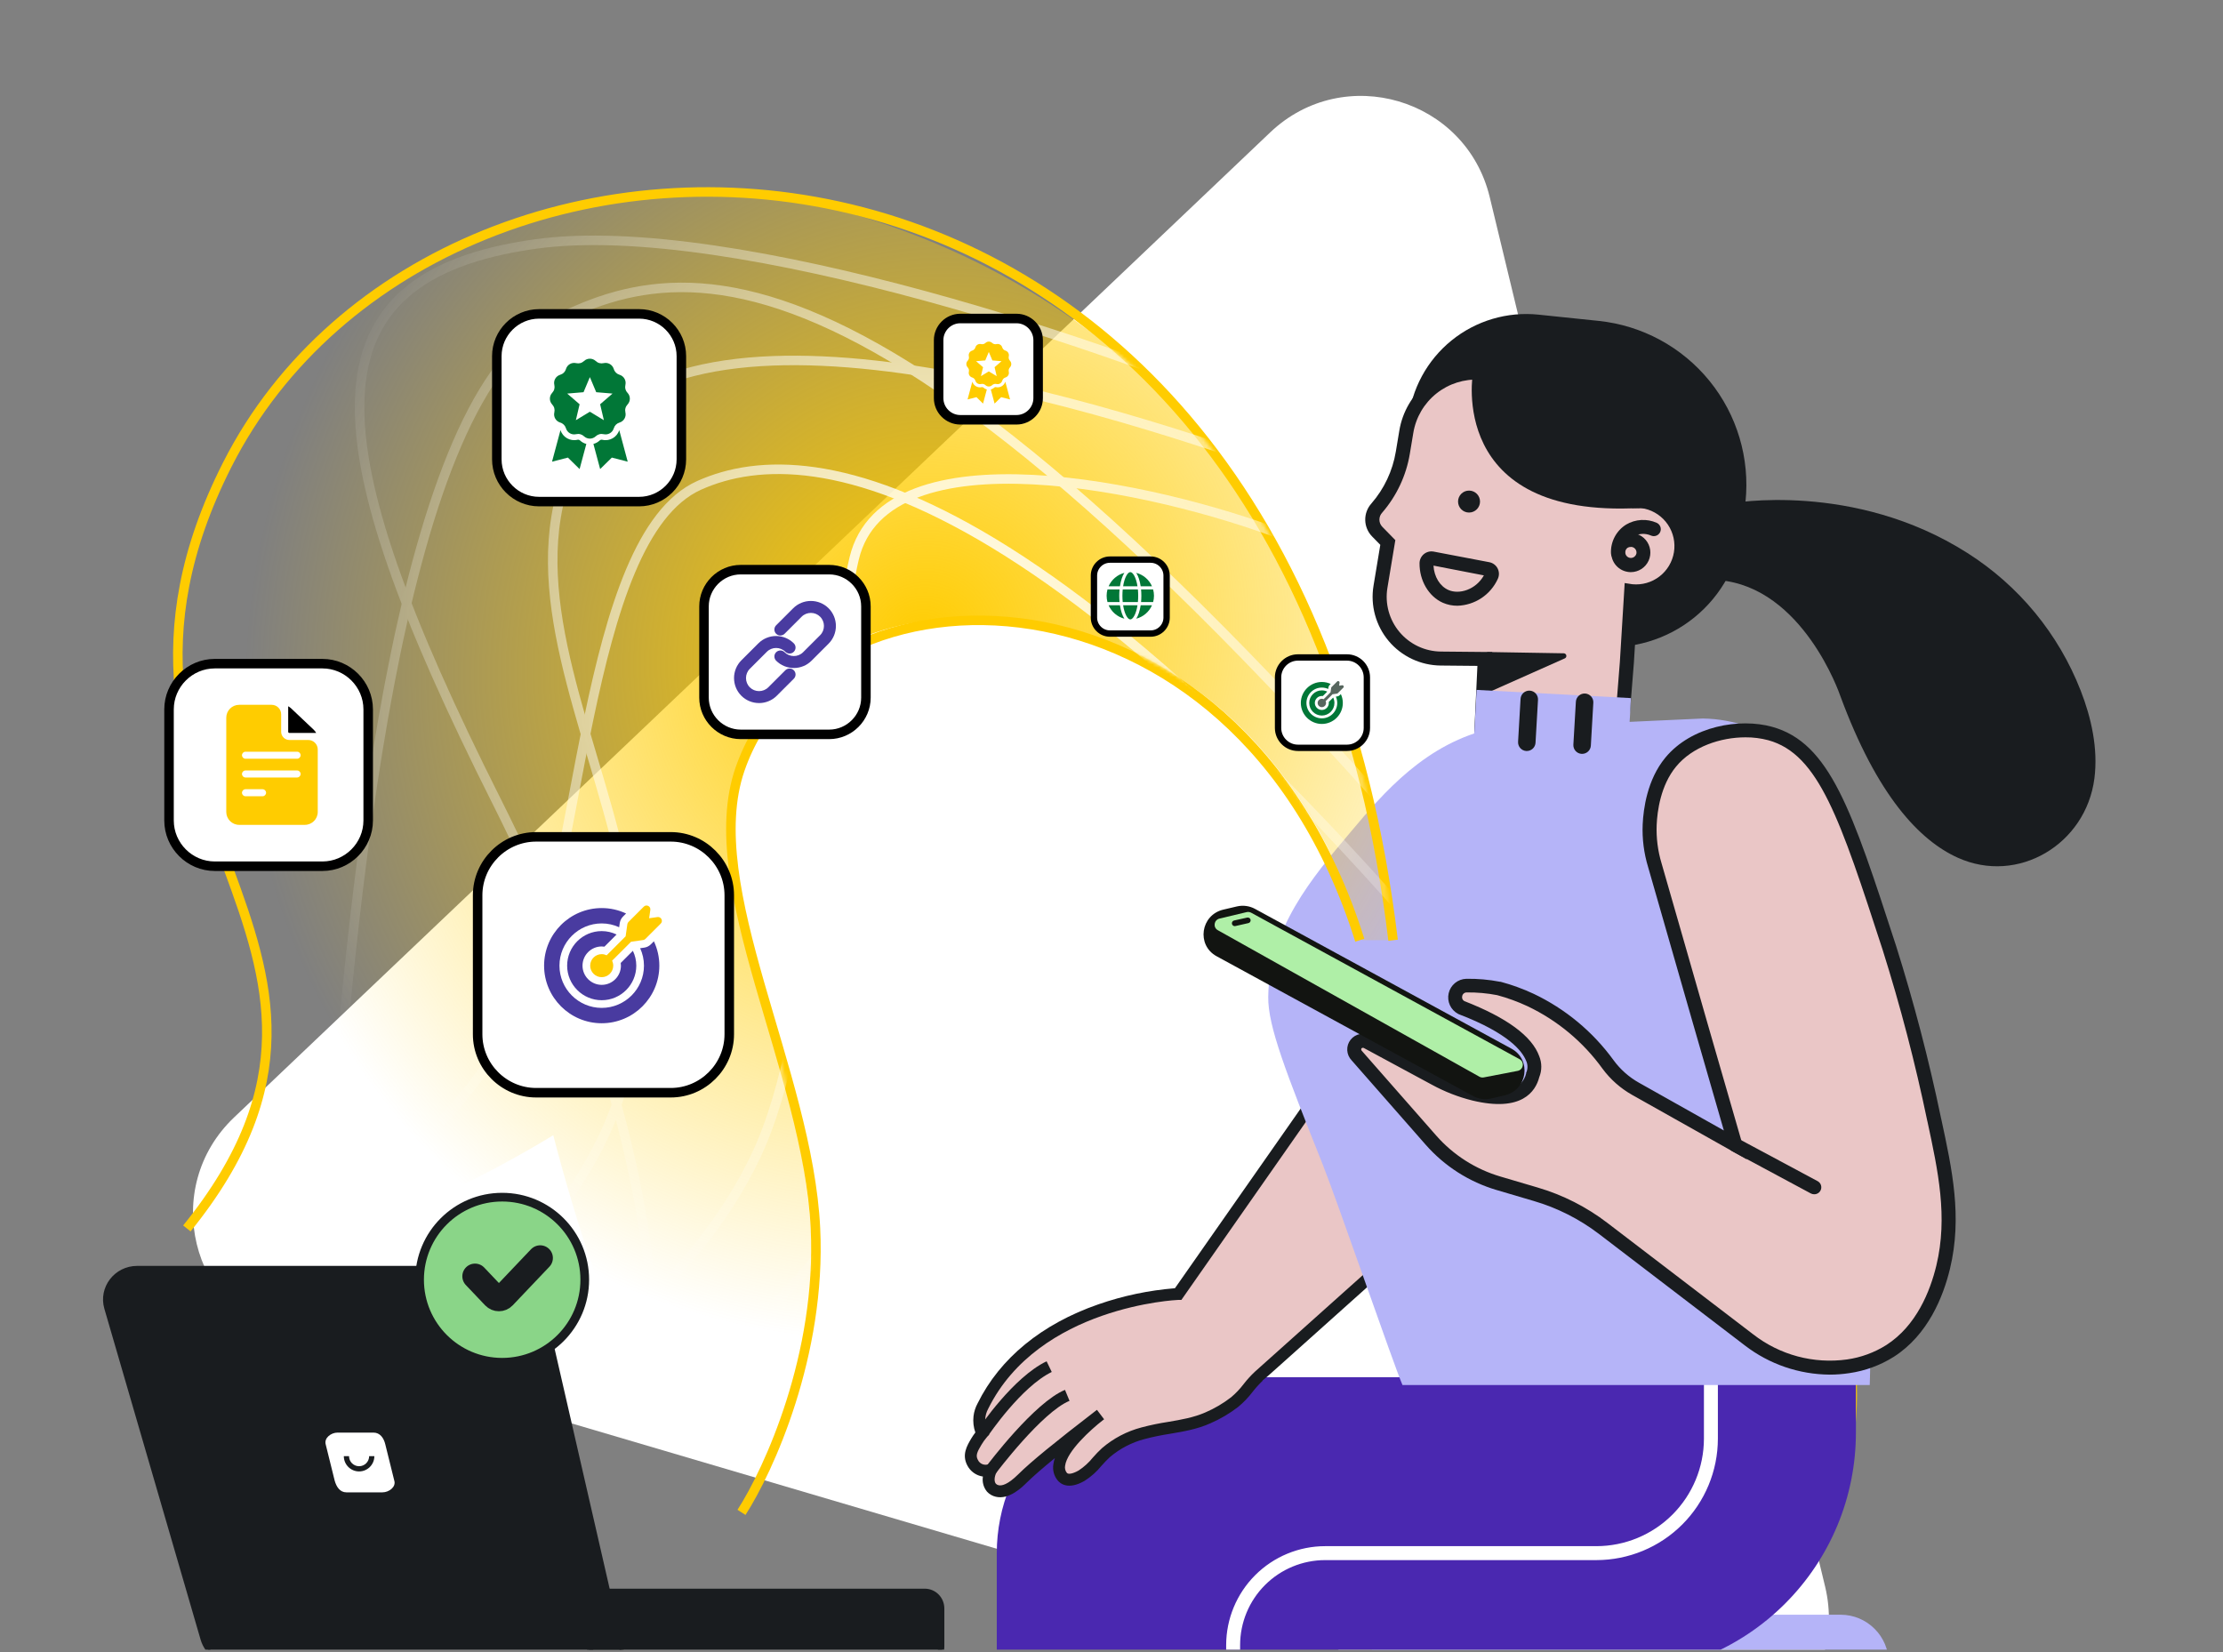
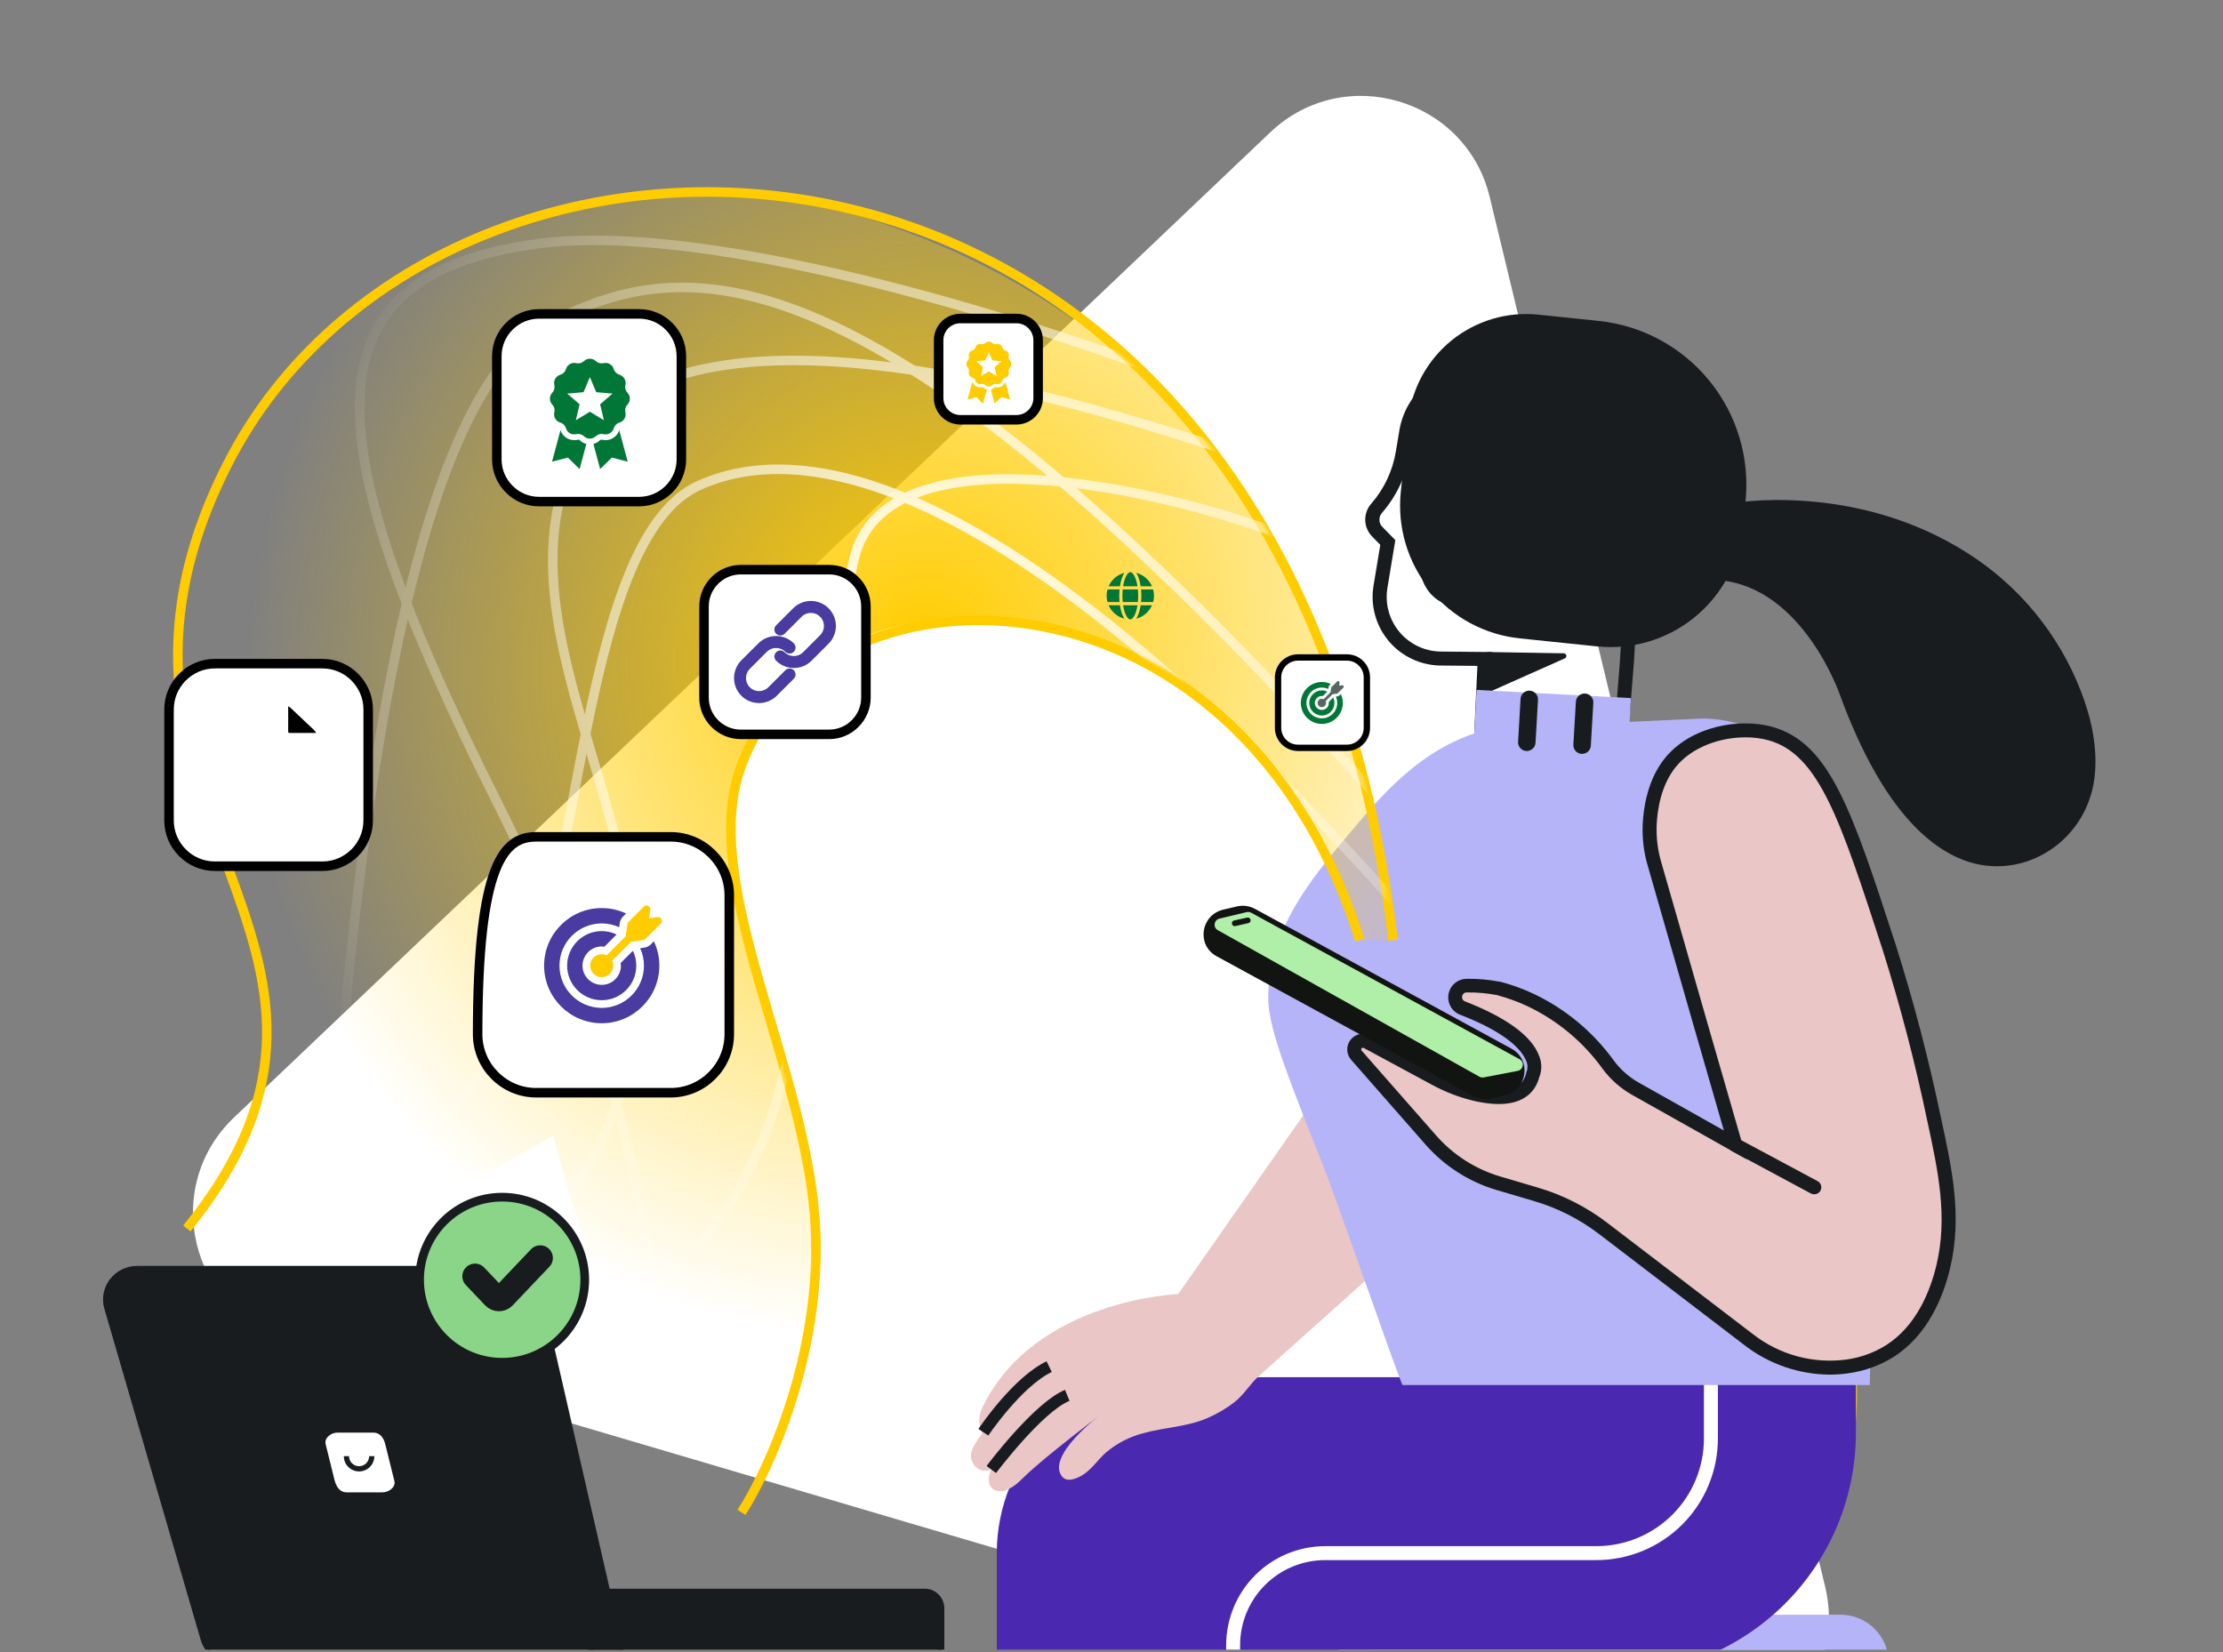
<svg xmlns="http://www.w3.org/2000/svg" width="701" height="521" viewBox="0 0 701 521" fill="none">
  <rect x="0" y="0" width="701" height="521" fill="#808080" stroke="none" />
  <g clip-path="url(#clip0_3775_21298)">
    <g clip-path="url(#clip1_3775_21298)">
      <g clip-path="url(#clip2_3775_21298)">
        <path d="M400.557 41.741L73.832 352.376C50.593 374.47 59.99 413.426 90.756 422.498L523.235 550.029C554.001 559.107 583.049 531.516 575.522 500.317L469.769 62.152C462.249 30.988 423.796 19.648 400.557 41.741Z" fill="white" />
        <path d="M580.39 560.812H447.232C438.837 560.812 432.031 554.008 432.031 545.616V524.417C432.031 516.025 438.837 509.222 447.232 509.222H580.39C588.786 509.222 595.591 516.025 595.591 524.417V545.616C595.591 554.008 588.786 560.812 580.39 560.812Z" fill="#B5B4F8" />
        <path d="M585.087 449.848H448.618V394.069H575.65C579.936 403.612 582.897 413.697 584.449 424.042C585.703 432.587 585.917 441.252 585.087 449.848Z" fill="#FFCC00" />
        <path d="M509.013 528.034H314.325V489.793C314.325 475.081 320.171 460.972 330.578 450.569C340.984 440.166 355.099 434.322 369.816 434.322H585.238V451.837C585.238 461.844 583.267 471.752 579.436 480.997C575.605 490.241 569.991 498.641 562.912 505.717C555.834 512.792 547.431 518.405 538.183 522.234C528.935 526.063 519.023 528.034 509.013 528.034Z" fill="#4A28B0" />
        <path d="M388.857 546.317C389.44 546.317 390 546.086 390.413 545.673C390.825 545.261 391.057 544.702 391.057 544.118V518.798C391.063 511.693 393.889 504.881 398.914 499.857C403.94 494.834 410.755 492.009 417.862 492.003H503.415C513.569 491.991 523.304 487.954 530.484 480.776C537.664 473.599 541.703 463.868 541.715 453.717V434.322C541.715 433.738 541.483 433.179 541.071 432.767C540.658 432.354 540.098 432.123 539.515 432.123C538.932 432.123 538.372 432.354 537.959 432.767C537.547 433.179 537.315 433.738 537.315 434.322V453.717C537.306 462.702 533.732 471.316 527.376 477.67C521.021 484.023 512.403 487.596 503.415 487.605H417.862C409.59 487.616 401.659 490.906 395.81 496.754C389.96 502.601 386.669 510.529 386.657 518.798V544.118C386.657 544.702 386.889 545.261 387.301 545.673C387.714 546.086 388.274 546.317 388.857 546.317Z" fill="white" />
        <path d="M424.516 332.349L371.544 408.103C371.544 408.103 326.708 409.709 309.959 443.464C309.385 444.521 309.017 445.678 308.876 446.872C308.673 448.661 308.971 450.471 309.735 452.101C309.039 452.914 308.414 453.786 307.867 454.706C306.634 456.789 305.438 458.833 306.709 461.242C307.219 462.297 308.118 463.113 309.216 463.52C310.315 463.927 311.528 463.894 312.603 463.427C311.482 465.612 311.501 467.863 312.668 469.161C313.146 469.686 313.776 470.048 314.471 470.197C317.75 470.972 321.411 467.265 322.457 466.238C326.679 462.064 334.965 455.379 347.033 446.135C347.033 446.135 329.771 459.086 334.89 465.622C336.431 467.573 339.327 466.359 341.018 465.398C344.138 463.605 346.09 460.449 348.705 458.114C352.106 455.221 356.117 453.134 360.437 452.008C367.294 450.075 374.253 450.056 380.857 447.162C383.853 445.863 386.677 444.197 389.263 442.203C392.29 439.841 394.111 436.536 396.867 434.061L439.387 395.974L424.516 332.349Z" fill="#EAC6C6" />
-         <path d="M425.374 327.849L441.496 396.638L404.796 429.505C400.76 433.119 398.995 434.697 398.098 435.397L398.154 435.453C397.024 436.528 395.974 437.686 395.016 438.917C393.681 440.678 392.149 442.279 390.448 443.689C387.738 445.776 384.779 447.52 381.64 448.88C377.446 450.748 373.139 451.458 368.964 452.167C366.278 452.575 363.615 453.123 360.987 453.811C356.933 454.857 353.17 456.811 349.983 459.525C349.075 460.369 348.211 461.261 347.396 462.196C345.871 464.091 344.044 465.722 341.988 467.023C336.794 469.992 334.291 467.854 333.459 466.79C332.908 466.094 332.508 465.292 332.285 464.433C332.061 463.575 332.019 462.679 332.161 461.803C332.253 461.128 332.416 460.465 332.647 459.824C328.621 463.12 325.706 465.66 323.763 467.574C322.353 468.975 318.262 473.018 314.04 472.028C312.961 471.791 311.982 471.227 311.237 470.413C310.696 469.756 310.301 468.992 310.079 468.17C309.857 467.349 309.812 466.49 309.948 465.65C308.906 465.498 307.916 465.1 307.06 464.487C306.203 463.875 305.506 463.067 305.026 462.13C303.26 458.769 304.914 455.986 306.231 453.727C306.637 453.044 307.083 452.386 307.566 451.756C306.988 450.11 306.79 448.354 306.987 446.621C307.157 445.196 307.598 443.818 308.286 442.559C315.31 428.357 328.49 417.544 346.378 411.335C354.172 408.627 362.28 406.923 370.505 406.264L425.374 327.849ZM437.349 395.33L423.646 336.85L372.542 409.943H371.608C371.168 409.943 327.64 411.923 311.62 444.268C311.032 445.337 310.707 446.531 310.673 447.75C310.639 448.97 310.896 450.18 311.424 451.28L311.929 452.373L311.144 453.306C310.517 454.036 309.957 454.82 309.472 455.65C308.136 457.891 307.604 459.012 308.351 460.375C308.637 461.001 309.155 461.493 309.796 461.747C310.436 462.001 311.15 461.998 311.788 461.738L316.776 459.357L314.254 464.278C313.517 465.725 313.432 467.228 314.049 467.929C314.277 468.162 314.57 468.322 314.89 468.386C315.898 468.62 317.785 468.218 321.064 464.978L321.129 464.913C325.127 460.954 332.591 454.866 345.304 445.08L345.911 444.613L348.171 447.592L347.592 448.031C344.071 450.785 336.476 457.583 335.869 462.252C335.795 462.634 335.804 463.027 335.894 463.405C335.984 463.784 336.154 464.138 336.392 464.446C337.14 465.38 339.634 464.026 340.129 463.746C341.832 462.631 343.348 461.253 344.622 459.665C345.525 458.623 346.486 457.632 347.499 456.696C351.103 453.596 355.368 451.36 359.969 450.16C362.737 449.424 365.543 448.841 368.376 448.414C372.504 447.713 376.399 447.05 380.173 445.398C383.031 444.162 385.723 442.575 388.188 440.673C389.667 439.432 391.002 438.029 392.167 436.49C393.239 435.109 394.417 433.814 395.688 432.615L437.349 395.33Z" fill="#191C1F" />
        <path d="M310.088 451.681C310.088 451.681 320.643 435.882 330.844 430.98L310.088 451.681Z" fill="white" />
        <path d="M330.031 429.3L331.656 432.671C322.026 437.34 311.751 452.569 311.648 452.718L308.538 450.645C308.977 449.982 319.494 434.361 330.031 429.3Z" fill="#191C1F" />
        <path d="M312.605 463.438C312.605 463.438 327.289 443.829 336.555 440.047L312.605 463.438Z" fill="white" />
        <path d="M335.833 438.32L337.262 441.774C328.575 445.341 314.236 464.362 314.096 464.548L311.107 462.317C311.724 461.495 326.211 442.279 335.833 438.32Z" fill="#191C1F" />
        <path d="M503.593 203.85L479.24 201.321C468.14 200.168 457.953 194.655 450.917 185.996C443.882 177.336 440.574 166.238 441.722 155.141L444.075 132.568C444.581 127.681 446.045 122.941 448.384 118.619C450.724 114.298 453.892 110.48 457.709 107.384C461.525 104.288 465.915 101.974 470.627 100.575C475.339 99.176 480.28 98.719 485.169 99.231L504.11 101.199C517.814 102.627 530.39 109.435 539.075 120.127C547.76 130.819 551.843 144.52 550.428 158.22L549.559 166.554C548.411 177.593 542.923 187.724 534.303 194.718C525.682 201.713 514.636 204.998 503.593 203.85Z" fill="#191C1F" />
-         <path d="M530.717 174.67C531.331 170.937 530.439 167.112 528.237 164.035C526.035 160.958 522.702 158.879 518.97 158.254C518.307 158.152 517.638 158.094 516.968 158.078L520.399 120.617L466.833 117.539C461.323 117.227 455.893 118.964 451.588 122.415C447.283 125.866 444.407 130.787 443.514 136.231L442.414 142.828C441.349 149.282 438.52 155.317 434.242 160.266C433.329 161.284 432.835 162.609 432.859 163.976C432.884 165.342 433.425 166.649 434.374 167.633L437.75 171.096L435.441 185.049C434.982 187.822 435.129 190.661 435.871 193.371C436.614 196.081 437.934 198.599 439.742 200.751C441.55 202.903 443.802 204.638 446.344 205.838C448.887 207.037 451.658 207.672 454.469 207.7L468.34 207.832L467.24 231.405L511.127 233.462C511.78 225.274 512.425 217.082 513.063 208.887C513.525 201.41 513.983 193.934 514.438 186.457C518.157 187.028 521.951 186.112 524.999 183.905C528.046 181.699 530.101 178.381 530.717 174.67Z" fill="#EAC6C6" />
        <path d="M513.096 235.738L515.23 209.019L516.462 188.799H516.66C520.546 188.774 524.3 187.379 527.258 184.858C530.216 182.338 532.189 178.854 532.829 175.022C533.535 170.721 532.51 166.315 529.977 162.767C527.444 159.219 523.609 156.818 519.31 156.088L522.753 118.55L466.877 115.34C460.83 114.99 454.868 116.889 450.138 120.671C445.408 124.453 442.246 129.85 441.259 135.824L440.159 142.421C439.155 148.481 436.49 154.145 432.46 158.782C431.172 160.216 430.476 162.084 430.513 164.011C430.549 165.937 431.316 167.778 432.658 169.162L435.264 171.822L433.131 184.676C432.617 187.762 432.779 190.922 433.604 193.939C434.429 196.957 435.898 199.76 437.91 202.155C439.922 204.551 442.429 206.483 445.259 207.818C448.089 209.153 451.175 209.859 454.304 209.888L465.887 209.998L464.787 233.495L513.096 235.738ZM512.326 183.873L510.808 208.722L509.037 231.142L469.439 229.295L470.539 205.633L454.392 205.479C451.898 205.457 449.438 204.895 447.182 203.832C444.926 202.769 442.927 201.23 441.322 199.321C439.718 197.412 438.546 195.179 437.888 192.774C437.229 190.369 437.1 187.85 437.508 185.391L440.005 170.338L435.847 166.083C435.29 165.486 434.98 164.7 434.98 163.884C434.98 163.067 435.29 162.281 435.847 161.685C440.404 156.42 443.422 150.002 444.57 143.136L445.67 136.539C446.475 131.635 449.069 127.204 452.951 124.101C456.833 120.999 461.728 119.444 466.69 119.738L518.012 122.685L514.57 160.222L516.924 160.277C517.491 160.291 518.056 160.338 518.617 160.42C521.616 161.106 524.24 162.908 525.957 165.459C527.674 168.011 528.354 171.12 527.86 174.155C527.365 177.19 525.733 179.922 523.295 181.797C520.857 183.672 517.796 184.548 514.735 184.247L512.326 183.873Z" fill="#191C1F" />
        <path d="M463.246 161.64C461.333 161.64 459.781 160.089 459.781 158.176C459.781 156.264 461.333 154.713 463.246 154.713C465.16 154.713 466.711 156.264 466.711 158.176C466.711 160.089 465.16 161.64 463.246 161.64Z" fill="#191C1F" />
-         <path d="M514.273 180.431C515.449 180.428 516.6 180.088 517.59 179.453C518.58 178.817 519.367 177.912 519.86 176.844C520.352 175.776 520.528 174.589 520.369 173.424C520.209 172.259 519.719 171.164 518.957 170.268C518.195 169.372 517.193 168.712 516.068 168.367C514.944 168.021 513.744 168.004 512.61 168.317C511.476 168.631 510.456 169.262 509.669 170.136C508.882 171.01 508.361 172.091 508.168 173.251C508.033 174.051 508.057 174.869 508.24 175.659C508.423 176.449 508.76 177.195 509.232 177.854C509.704 178.514 510.303 179.073 510.992 179.5C511.682 179.927 512.449 180.214 513.25 180.343C513.587 180.405 513.93 180.434 514.273 180.431ZM514.273 172.492C514.371 172.481 514.471 172.481 514.57 172.492C514.799 172.53 515.02 172.612 515.217 172.734C515.415 172.857 515.587 173.017 515.723 173.206C515.859 173.395 515.956 173.609 516.009 173.836C516.062 174.062 516.07 174.297 516.033 174.526C515.938 174.971 515.679 175.364 515.307 175.626C515.118 175.762 514.904 175.859 514.678 175.912C514.451 175.965 514.216 175.972 513.987 175.934C513.525 175.856 513.113 175.598 512.84 175.217C512.568 174.835 512.458 174.362 512.535 173.9C512.571 173.669 512.653 173.449 512.776 173.25C512.898 173.052 513.06 172.88 513.25 172.745C513.55 172.56 513.899 172.472 514.251 172.492H514.273Z" fill="#191C1F" />
        <path d="M470.991 229.625C476.733 228.393 478.338 229.284 503.989 228.107L536.987 226.59C546.756 226.75 556.208 230.084 563.913 236.09C579.917 248.811 580.599 268.086 580.654 270.901C579.004 311.95 591.257 395.746 589.599 436.795H442.259C439.378 430.11 421.692 378.764 417.072 367.153C405.556 338.247 399.792 323.601 399.924 314.376C400.232 292.792 413.575 276.992 425.982 262.291C436.189 250.142 449.663 234.199 470.991 229.625Z" fill="#B5B4F8" />
        <path d="M510.178 176.572H510.255C510.544 176.562 510.828 176.495 511.091 176.376C511.354 176.256 511.591 176.085 511.788 175.874C511.985 175.663 512.139 175.414 512.24 175.144C512.341 174.873 512.388 174.585 512.378 174.296C512.342 173.282 512.574 172.276 513.048 171.379C513.523 170.482 514.225 169.725 515.084 169.183C515.913 168.707 516.842 168.431 517.797 168.378C518.752 168.324 519.706 168.495 520.583 168.875C521.113 169.122 521.718 169.148 522.267 168.948C522.816 168.748 523.263 168.338 523.509 167.809C523.756 167.28 523.782 166.674 523.582 166.126C523.381 165.577 522.972 165.131 522.442 164.884C520.901 164.197 519.218 163.889 517.534 163.987C515.85 164.084 514.214 164.584 512.763 165.445C511.248 166.396 510.011 167.729 509.175 169.31C508.339 170.891 507.934 172.663 508 174.45C508.02 175.016 508.257 175.553 508.663 175.948C509.069 176.343 509.611 176.567 510.178 176.572Z" fill="#191C1F" />
        <path d="M327.509 196.768C393.53 207.567 423.04 267.764 429.542 296.513H438.545C439.045 284.513 434.043 246.115 410.035 188.518C380.026 116.522 312.504 75.274 248.734 62.525C184.964 49.775 117.442 79.774 76.179 136.021C34.916 192.268 69.427 261.264 81.43 305.512C91.034 340.91 72.928 373.259 62.675 385.008C61.674 387.508 65.525 392.508 88.933 392.508C112.34 392.508 155.704 369.509 174.46 358.009C187.714 409.257 219.775 501.702 241.982 461.504C269.741 411.257 250.985 347.51 235.23 296.513C219.475 245.515 244.983 183.268 327.509 196.768Z" fill="url(#paint0_radial_3775_21298)" />
        <path d="M464.489 117.483C464.489 117.483 456.085 163.575 517.055 160.2L520.277 120.617L464.489 117.483Z" fill="#191C1F" />
        <path d="M468.924 205.621C468.726 210.019 468.521 214.417 468.308 218.815L493.431 207.633C493.608 207.558 493.754 207.425 493.844 207.255C493.934 207.085 493.963 206.889 493.925 206.701C493.888 206.512 493.787 206.342 493.638 206.22C493.49 206.097 493.304 206.029 493.112 206.028L468.924 205.621Z" fill="#191C1F" />
        <path d="M459.582 191.03C462.289 190.948 464.919 190.108 467.173 188.605C469.427 187.103 471.213 184.998 472.33 182.531C472.567 182.016 472.684 181.453 472.671 180.886C472.658 180.319 472.517 179.763 472.257 179.258C471.998 178.754 471.627 178.315 471.172 177.976C470.718 177.636 470.192 177.404 469.635 177.297L452.036 173.944C451.501 173.852 450.953 173.876 450.429 174.016C449.905 174.155 449.417 174.407 448.999 174.752C448.581 175.098 448.243 175.53 448.008 176.019C447.773 176.507 447.646 177.041 447.636 177.583C447.57 183.081 450.54 188.15 455.028 190.107C456.466 190.726 458.016 191.04 459.582 191.03ZM467.93 181.454C465.389 185.984 460.154 187.556 456.766 186.071C454.071 184.906 452.234 181.882 452.036 178.375L467.93 181.454Z" fill="#191C1F" />
        <path d="M465.627 217.572L514.297 220.156L513.356 237.867L464.686 235.283L465.627 217.572Z" fill="#B5B4F8" />
        <path d="M545.6 158.77C545.6 158.77 584.515 151.535 620.395 174.394C636.625 184.685 649.142 199.891 656.121 217.792C659.421 226.226 661.676 236.033 660.444 245.522C657.771 266.248 636.344 279.102 617.315 270.47C605.425 265.083 591.951 251.13 580.237 219.244C580.237 219.244 568.632 185.158 542.025 182.959L545.6 158.77Z" fill="#191C1F" />
        <path d="M233.821 476.948C242.392 463.688 259.057 427.225 257.147 387.408C254.76 337.636 220.571 279.697 233.326 242.67C257.147 173.519 389.78 172.019 428.792 296.513M58.924 387.408C132.447 296.513 16.16 256.015 71.678 146.52C139.479 12.799 405.535 15.277 439.295 296.513" stroke="#FFCC00" stroke-width="3" />
        <path d="M431.206 328.625L452.534 340.192C456.41 342.321 460.548 343.936 464.842 344.997C472.079 346.745 481.341 347.196 483.332 339.037C483.332 339.037 489.139 328.779 460.816 317.805C460.103 317.423 459.535 316.816 459.201 316.079C458.867 315.342 458.785 314.516 458.968 313.728C459.151 312.939 459.588 312.233 460.212 311.718C460.837 311.203 461.613 310.908 462.422 310.878C465.839 310.823 469.253 311.125 472.607 311.78C476.044 312.703 479.393 313.924 482.617 315.43C492.333 320.067 500.738 327.055 507.068 335.761C509.37 338.879 512.305 341.476 515.681 343.38L547.205 361.083C534.523 317.354 525.36 285.028 521.818 272.846C520.579 268.716 520.033 264.41 520.202 260.102C520.29 258.156 520.741 247.766 526.801 240.388C534.006 231.646 547.986 228.524 558.204 231.339C575.319 236.067 582.337 257.606 595.778 298.904C602.994 321.049 607.767 343.138 609.901 352.968C613.3 368.68 616.6 383.645 612.75 399.621C610.264 409.934 605.204 420.149 596.02 426.01C591.992 428.539 587.476 430.191 582.766 430.858C577.267 431.639 571.668 431.305 566.301 429.877C560.935 428.449 555.91 425.956 551.528 422.546L505.484 387.361C499.132 382.503 491.94 378.855 484.267 376.597L472.552 373.177C464.297 370.744 456.902 366.02 451.225 359.554L427.818 332.891C427.396 332.437 427.136 331.856 427.081 331.239C427.025 330.622 427.176 330.004 427.51 329.482C427.91 328.907 428.51 328.5 429.193 328.342C429.876 328.183 430.593 328.284 431.206 328.625Z" fill="#EAC6C6" />
        <path d="M577.004 433.509C579.047 433.509 581.088 433.355 583.108 433.047C588.125 432.336 592.935 430.571 597.22 427.868C607.967 420.974 612.773 408.967 614.907 400.116C618.834 383.788 615.589 368.791 612.157 352.903L612.058 352.485C608.243 334.165 603.511 316.048 597.88 298.201C584.021 255.617 577.059 234.242 558.8 229.206C548.68 226.402 533.435 228.876 525.12 238.97C519.433 245.875 518.223 255.1 518.003 259.982C517.809 264.525 518.386 269.067 519.708 273.418C521.017 277.937 523.096 285.183 525.824 294.738C530.289 310.296 536.284 331.253 543.599 356.509L516.782 341.424C513.675 339.673 510.975 337.282 508.863 334.409C502.33 325.388 493.63 318.158 483.564 313.386C480.223 311.83 476.752 310.568 473.192 309.614H473.005C469.495 308.93 465.922 308.617 462.346 308.68C461.052 308.724 459.809 309.194 458.809 310.018C457.81 310.841 457.111 311.972 456.821 313.234C456.532 314.496 456.667 315.818 457.207 316.995C457.746 318.171 458.66 319.137 459.806 319.741L460.037 319.851C475.854 325.898 480.033 331.594 481.199 334.42C481.47 334.968 481.627 335.564 481.663 336.174C481.699 336.784 481.613 337.395 481.408 337.971L481.265 338.235V338.488C480.022 343.601 474.666 345.085 465.426 342.82C461.313 341.801 457.349 340.253 453.635 338.213L432.285 326.69C431.254 326.086 430.039 325.876 428.865 326.097C427.691 326.319 426.637 326.958 425.897 327.896C425.157 328.834 424.781 330.007 424.84 331.2C424.898 332.393 425.386 333.525 426.214 334.387L449.565 360.995C455.52 367.779 463.278 372.735 471.938 375.289L483.674 378.753C491.106 380.932 498.074 384.458 504.232 389.154L550.264 424.339C557.939 430.227 567.329 433.447 577.004 433.509ZM550.429 232.527C552.853 232.509 555.269 232.816 557.612 233.439C573.583 237.837 580.303 258.475 593.679 299.565C599.262 317.278 603.954 335.259 607.736 353.441L607.835 353.848C611.134 369.242 614.302 383.755 610.607 399.105C608.66 407.175 604.337 418.083 594.822 424.185C591.057 426.557 586.833 428.104 582.426 428.726C577.221 429.447 571.925 429.119 566.849 427.762C561.773 426.404 557.02 424.044 552.871 420.82L506.839 385.636C500.269 380.612 492.831 376.84 484.895 374.508L473.159 371.045C465.298 368.73 458.256 364.23 452.854 358.07L429.436 331.396C429.339 331.301 429.273 331.178 429.25 331.043C429.226 330.909 429.245 330.771 429.304 330.648C429.404 330.535 429.54 330.461 429.689 330.439C429.838 330.417 429.99 330.448 430.118 330.527L451.468 342.05C455.514 344.265 459.828 345.95 464.304 347.064C479.912 350.825 484.224 344.194 485.39 339.708C486.246 337.593 486.246 335.227 485.39 333.111C483.124 326.789 475.172 320.929 461.752 315.706C461.481 315.556 461.269 315.32 461.149 315.034C461.029 314.749 461.009 314.432 461.092 314.133C461.154 313.806 461.329 313.512 461.587 313.301C461.844 313.09 462.168 312.976 462.5 312.979C465.729 312.935 468.955 313.222 472.125 313.837C475.406 314.718 478.605 315.884 481.683 317.322C491.101 321.793 499.236 328.571 505.332 337.026C507.818 340.392 510.985 343.198 514.626 345.261L550.836 365.624L549.34 360.456C541.344 332.88 534.821 310.131 530.069 293.528C527.331 283.962 525.252 276.706 523.943 272.209C522.769 268.308 522.252 264.239 522.414 260.169C522.601 255.837 523.646 247.678 528.529 241.763C533.71 235.462 542.576 232.527 550.429 232.527Z" fill="#191C1F" />
        <path d="M572.05 376.63C572.548 376.648 573.038 376.496 573.438 376.199C573.839 375.902 574.127 375.478 574.255 374.996C574.382 374.515 574.343 374.004 574.142 373.547C573.941 373.091 573.591 372.717 573.15 372.485L548.225 359.126C547.71 358.85 547.107 358.79 546.548 358.96C545.989 359.129 545.52 359.513 545.245 360.028C544.969 360.542 544.909 361.145 545.078 361.704C545.247 362.263 545.632 362.732 546.146 363.007L571.016 376.366C571.334 376.538 571.689 376.629 572.05 376.63Z" fill="#191C1F" />
        <path d="M498.906 237.739C499.608 237.74 500.283 237.473 500.794 236.993C501.306 236.513 501.614 235.855 501.656 235.155L502.437 221.62C502.458 221.259 502.407 220.897 502.289 220.556C502.17 220.214 501.985 219.9 501.744 219.629C501.504 219.359 501.212 219.139 500.887 218.982C500.561 218.824 500.208 218.733 499.846 218.712C499.485 218.691 499.124 218.741 498.782 218.86C498.44 218.979 498.125 219.164 497.855 219.404C497.585 219.644 497.365 219.936 497.207 220.261C497.05 220.587 496.958 220.94 496.937 221.301L496.145 234.836C496.124 235.197 496.175 235.559 496.294 235.9C496.414 236.242 496.599 236.557 496.84 236.826C497.081 237.096 497.374 237.315 497.7 237.472C498.026 237.629 498.38 237.719 498.741 237.739H498.906Z" fill="#191C1F" />
        <path d="M481.472 236.836C482.172 236.835 482.844 236.567 483.353 236.087C483.862 235.607 484.169 234.951 484.211 234.253L484.992 220.706C485.033 219.977 484.782 219.262 484.295 218.718C483.808 218.173 483.125 217.844 482.396 217.804C481.667 217.763 480.951 218.013 480.406 218.5C479.862 218.987 479.533 219.669 479.492 220.398L478.711 233.934C478.669 234.661 478.918 235.376 479.402 235.92C479.887 236.464 480.568 236.794 481.296 236.836H481.472Z" fill="#191C1F" />
        <path d="M186.415 502.312V501.663H291.625C293.087 501.663 294.49 502.252 295.524 503.301C296.558 504.35 297.139 505.772 297.139 507.255V519.277C297.14 520.012 296.998 520.74 296.721 521.419C296.444 522.099 296.038 522.716 295.526 523.236C295.014 523.756 294.406 524.168 293.737 524.45C293.067 524.731 292.35 524.876 291.625 524.876H186.415V524.227M186.415 502.312H185.766V524.227H186.415M186.415 502.312V524.227M186.415 502.312H291.625C292.912 502.312 294.148 502.831 295.061 503.757C295.975 504.683 296.49 505.942 296.49 507.255V519.277V519.278C296.49 519.929 296.365 520.573 296.12 521.174C295.875 521.775 295.516 522.321 295.063 522.78C294.611 523.239 294.075 523.603 293.485 523.851C292.895 524.099 292.263 524.227 291.625 524.227H186.415" fill="#191C1F" stroke="#191C1F" stroke-width="1.299" />
        <path d="M196.904 524.225L73.648 524.225L73.642 524.225C71.471 524.246 69.351 523.555 67.598 522.254C65.845 520.954 64.551 519.114 63.91 517.005C63.91 517.004 63.91 517.003 63.91 517.002L33.532 412.546C31.692 406.208 36.529 399.867 43.269 399.867L160.28 399.867L160.288 399.867C162.553 399.841 164.762 400.592 166.555 402.001C168.346 403.41 169.617 405.393 170.159 407.629C170.159 407.63 170.159 407.632 170.16 407.633L196.904 524.225Z" fill="#191C1F" stroke="#191C1F" stroke-width="1.299" />
        <path fill-rule="evenodd" clip-rule="evenodd" d="M106.428 451.793H117.787C119.84 451.793 121.034 453.506 121.505 455.521L124.324 466.907C124.98 468.922 122.659 470.634 120.606 470.634H109.247C107.194 470.634 106.093 468.922 105.529 466.907L102.71 455.521C102.146 453.506 104.375 451.793 106.428 451.793ZM108.421 459.212C108.421 461.873 110.581 464.039 113.236 464.039C115.891 464.039 118.051 461.873 118.051 459.212H116.41C116.41 460.967 114.986 462.394 113.236 462.394C111.486 462.394 110.062 460.967 110.062 459.212H108.421Z" fill="white" />
        <mask id="mask0_3775_21298" style="mask-type:alpha" maskUnits="userSpaceOnUse" x="56" y="59" width="383" height="413">
          <path d="M327.509 196.768C393.53 207.568 423.04 267.765 429.542 296.513H438.545C439.045 284.514 434.043 246.116 410.035 188.519C380.026 116.522 312.504 75.275 248.734 62.525C184.964 49.776 117.442 79.774 76.179 136.021C34.916 192.268 69.427 261.265 81.43 305.513C91.034 340.911 72.928 373.259 62.675 385.008C61.674 387.508 65.525 392.508 88.933 392.508C112.34 392.508 155.704 369.509 174.46 358.01C187.714 409.257 219.775 501.702 241.982 461.504C269.741 411.257 250.985 347.51 235.23 296.513C219.475 245.516 244.983 183.269 327.509 196.768Z" fill="url(#paint1_radial_3775_21298)" />
        </mask>
        <g mask="url(#mask0_3775_21298)">
          <path d="M174.783 432.78C188.646 425.217 220.699 401.126 238.032 365.226C259.698 320.349 251.714 245.241 286.205 226.672C320.241 208.348 358.097 215.233 492.849 374.973M106.379 378.835C118.567 372.978 147.012 352.833 163.295 319.108C183.648 276.951 183.568 169.609 220.492 153.051C257.416 136.494 337.659 150.057 501.051 357.984" stroke="white" stroke-width="3" />
          <path d="M103.948 376.817C110.415 289.4 124.635 127.763 172.662 102.311C220.58 76.915 289.915 69.175 508.535 338.955" stroke="white" stroke-width="3" />
          <path d="M404.324 168.686C364.72 153.517 279.35 134.924 269.376 176.025C256.908 227.401 298.712 274.373 286.244 336.758C276.123 387.4 234.172 451.987 57.418 509.235" stroke="white" stroke-width="3" />
          <path d="M406.527 133.456C354.455 110.215 231.021 68.326 168.9 76.943C94.826 87.218 99.226 138.567 156.432 252.355C219.421 377.644 219.506 472.537 173.301 520.244" stroke="white" stroke-width="3" />
          <path d="M406.527 148.869C336.853 123.915 203.945 84.021 179.168 148.869C150.565 223.731 261.985 313.438 149.098 409.419C51.554 492.354 -211.254 495.045 -304.886 498.225" stroke="white" stroke-width="3" />
        </g>
        <path d="M233.592 179.649H261.47C267.842 179.649 273.061 184.867 273.061 191.236V220.007C273.061 226.375 267.842 231.593 261.47 231.593H233.592C227.219 231.593 222 226.375 222 220.007V191.236C222 191.236 222 191.236 222 191.236C222 184.867 227.219 179.649 233.592 179.649Z" fill="white" stroke="black" stroke-width="3" />
        <path d="M247.649 211.378C248.017 211.01 248.501 210.825 248.985 210.825C249.466 210.825 249.95 211.01 250.318 211.378C250.686 211.746 250.872 212.23 250.872 212.711C250.872 213.194 250.686 213.678 250.318 214.046L244.944 219.418C244.192 220.17 243.319 220.739 242.384 221.122C241.417 221.523 240.388 221.724 239.36 221.724V221.721C238.328 221.721 237.296 221.52 236.332 221.122C235.397 220.739 234.527 220.17 233.775 219.418C233.024 218.667 232.455 217.794 232.068 216.863C231.67 215.896 231.472 214.868 231.472 213.836H231.469C231.469 212.808 231.67 211.78 232.068 210.81C232.455 209.879 233.024 209.006 233.775 208.254L239.15 202.882C239.901 202.131 240.775 201.562 241.706 201.176C242.676 200.777 243.705 200.576 244.734 200.576V200.579C245.765 200.579 246.794 200.777 247.762 201.176C248.693 201.562 249.566 202.131 250.318 202.882C250.686 203.25 250.869 203.731 250.869 204.215C250.869 204.698 250.686 205.182 250.318 205.55C249.95 205.918 249.466 206.101 248.985 206.101C248.501 206.101 248.017 205.918 247.649 205.55C247.256 205.154 246.803 204.859 246.319 204.659C245.817 204.452 245.275 204.348 244.734 204.348C243.675 204.348 242.619 204.75 241.818 205.55L236.444 210.922C236.049 211.315 235.753 211.768 235.553 212.251C235.346 212.753 235.242 213.295 235.242 213.836C235.242 214.378 235.346 214.919 235.553 215.421C235.753 215.905 236.049 216.358 236.444 216.751C236.837 217.146 237.29 217.441 237.774 217.642C238.279 217.849 238.818 217.952 239.36 217.952C240.415 217.952 241.475 217.551 242.275 216.751L247.649 211.378ZM247.415 199.864C247.047 200.232 246.563 200.415 246.079 200.415C245.598 200.415 245.114 200.232 244.746 199.864C244.378 199.496 244.192 199.013 244.192 198.529C244.192 198.048 244.378 197.565 244.746 197.196L250.12 191.824C250.872 191.073 251.745 190.504 252.676 190.118C253.647 189.719 254.676 189.519 255.704 189.519C256.733 189.519 257.764 189.719 258.732 190.118C259.666 190.504 260.537 191.073 261.288 191.824C262.04 192.576 262.609 193.446 262.996 194.38C263.394 195.347 263.595 196.378 263.595 197.406C263.595 198.432 263.394 199.463 262.996 200.43C262.609 201.364 262.04 202.234 261.288 202.988L255.914 208.361C255.163 209.112 254.289 209.681 253.358 210.064C252.387 210.466 251.359 210.663 250.33 210.663C249.298 210.663 248.27 210.462 247.302 210.064C246.371 209.681 245.498 209.112 244.746 208.361C244.378 207.992 244.195 207.509 244.195 207.025C244.195 206.541 244.378 206.061 244.746 205.693C245.114 205.325 245.598 205.139 246.079 205.139C246.563 205.139 247.047 205.325 247.415 205.693C247.807 206.088 248.261 206.383 248.745 206.581C249.25 206.791 249.791 206.894 250.33 206.894C251.389 206.894 252.445 206.493 253.245 205.693L258.619 200.321C259.015 199.925 259.31 199.472 259.511 198.991C259.718 198.486 259.821 197.948 259.821 197.406H259.825C259.825 196.865 259.718 196.326 259.511 195.821C259.31 195.338 259.015 194.884 258.619 194.489C258.227 194.096 257.773 193.798 257.29 193.601C256.785 193.394 256.243 193.287 255.704 193.287V193.29C254.645 193.29 253.589 193.689 252.789 194.489L247.415 199.864Z" fill="#493BA0" />
-         <path d="M349.998 176.482H362.845C365.611 176.482 367.878 178.749 367.878 181.513V194.771C367.878 197.535 365.611 199.802 362.845 199.802H349.998C347.232 199.802 344.965 197.535 344.965 194.771V181.513C344.965 181.513 344.965 181.513 344.965 181.513C344.965 178.749 347.232 176.482 349.998 176.482Z" fill="white" stroke="black" stroke-width="2" />
        <g clip-path="url(#clip3_3775_21298)">
          <path fill-rule="evenodd" clip-rule="evenodd" d="M349.587 184.9C350.497 182.822 352.326 181.236 354.56 180.659C353.933 181.599 353.43 183.097 353.161 184.9H349.587ZM358.3 180.659C360.534 181.236 362.363 182.822 363.273 184.9H359.699C359.43 183.097 358.927 181.599 358.3 180.659ZM363.626 185.895C363.801 186.529 363.895 187.196 363.895 187.885C363.895 188.574 363.801 189.241 363.626 189.875H359.82C359.881 189.238 359.914 188.571 359.914 187.885C359.914 187.199 359.881 186.532 359.82 185.895H363.626ZM363.273 190.87C362.363 192.948 360.534 194.534 358.3 195.111C358.927 194.171 359.43 192.673 359.699 190.87H363.273ZM354.56 195.111C352.326 194.534 350.497 192.948 349.587 190.87H353.161C353.43 192.673 353.933 194.171 354.56 195.111ZM349.234 189.875C349.058 189.241 348.965 188.574 348.965 187.885C348.965 187.196 349.058 186.529 349.234 185.895H353.04C352.979 186.532 352.946 187.199 352.946 187.885C352.946 188.571 352.979 189.238 353.04 189.875H349.234ZM356.43 180.423C356.646 180.423 356.848 180.53 357.042 180.703C357.3 180.932 357.535 181.269 357.75 181.688C358.167 182.504 358.495 183.613 358.696 184.9H354.163C354.365 183.613 354.692 182.504 355.11 181.688C355.325 181.269 355.559 180.932 355.817 180.703C356.012 180.53 356.213 180.423 356.43 180.423ZM358.822 189.875H354.038C353.975 189.24 353.942 188.573 353.942 187.885C353.942 187.197 353.975 186.53 354.038 185.895H358.822C358.885 186.53 358.918 187.197 358.918 187.885C358.918 188.573 358.885 189.24 358.822 189.875ZM356.43 195.347C356.213 195.347 356.012 195.24 355.817 195.067C355.559 194.838 355.325 194.501 355.11 194.082C354.692 193.266 354.365 192.157 354.163 190.87H358.696C358.495 192.157 358.167 193.266 357.75 194.082C357.535 194.501 357.3 194.838 357.042 195.067C356.848 195.24 356.646 195.347 356.43 195.347Z" fill="#017737" />
        </g>
        <path d="M169.987 98.99H201.543C208.866 98.99 214.862 104.986 214.862 112.304V144.871C214.862 152.189 208.866 158.184 201.543 158.184H169.987C162.665 158.184 156.668 152.189 156.668 144.871V112.304C156.668 112.304 156.668 112.304 156.668 112.304C156.668 104.986 162.665 98.99 169.987 98.99Z" fill="white" stroke="black" stroke-width="3" />
        <path fill-rule="evenodd" clip-rule="evenodd" d="M189.25 147.926L187.125 139.998C187.853 139.812 188.529 139.445 189.088 138.922C189.337 138.689 189.612 138.615 189.945 138.693C192.246 139.229 194.575 137.892 195.271 135.636L197.941 145.598L192.938 144.309L189.25 147.926V147.926ZM184.17 113.847C183.478 114.496 182.585 114.735 181.661 114.519C180.282 114.198 178.888 115.002 178.477 116.358C178.202 117.265 177.548 117.918 176.64 118.194C175.284 118.605 174.479 119.998 174.801 121.377C175.017 122.3 174.777 123.193 174.129 123.885C173.16 124.919 173.16 126.528 174.129 127.561C174.777 128.253 175.017 129.146 174.801 130.069C174.479 131.448 175.284 132.842 176.64 133.253C177.548 133.528 178.202 134.182 178.477 135.089C178.888 136.444 180.282 137.249 181.661 136.927C182.585 136.712 183.478 136.951 184.17 137.599C185.205 138.568 186.814 138.568 187.848 137.599C188.54 136.951 189.433 136.712 190.357 136.927C191.737 137.249 193.131 136.444 193.542 135.089C193.817 134.182 194.471 133.528 195.378 133.253C196.734 132.842 197.539 131.448 197.217 130.069C197.002 129.146 197.241 128.253 197.89 127.561C198.858 126.528 198.858 124.919 197.89 123.885C197.241 123.193 197.002 122.3 197.217 121.377C197.539 119.998 196.734 118.605 195.378 118.194C194.471 117.918 193.817 117.265 193.542 116.358C193.131 115.002 191.737 114.198 190.357 114.519C189.433 114.735 188.54 114.496 187.848 113.847C186.814 112.879 185.205 112.879 184.17 113.847ZM186.009 118.93L188.01 123.688L193.154 124.12L189.246 127.492L190.425 132.516L186.009 129.843L181.593 132.516L182.772 127.492L178.864 124.12L184.009 123.688L186.009 118.93ZM182.769 147.926L179.081 144.309L174.077 145.598L176.748 135.635C177.444 137.892 179.772 139.229 182.073 138.692C182.406 138.615 182.681 138.689 182.931 138.922C183.49 139.445 184.165 139.812 184.894 139.998L182.769 147.926V147.926Z" fill="#017737" />
        <path d="M302.813 100.446H320.541C324.292 100.446 327.366 103.52 327.366 107.268V125.564C327.366 129.312 324.292 132.386 320.541 132.386H302.813C299.063 132.386 295.988 129.312 295.988 125.564V107.268C295.988 107.268 295.988 107.268 295.988 107.268C295.988 103.52 299.063 100.446 302.813 100.446Z" fill="white" stroke="black" stroke-width="3" />
        <path fill-rule="evenodd" clip-rule="evenodd" d="M313.633 127.281L312.44 122.827C312.849 122.722 313.228 122.516 313.542 122.222C313.682 122.091 313.837 122.05 314.024 122.093C315.317 122.395 316.625 121.644 317.016 120.376L318.516 125.973L315.705 125.248L313.633 127.281V127.281ZM310.78 108.136C310.391 108.5 309.889 108.634 309.37 108.513C308.595 108.332 307.812 108.784 307.581 109.546C307.427 110.055 307.059 110.423 306.549 110.577C305.788 110.808 305.336 111.591 305.516 112.366C305.637 112.884 305.503 113.386 305.139 113.775C304.594 114.355 304.594 115.259 305.139 115.84C305.503 116.229 305.637 116.73 305.516 117.249C305.336 118.024 305.788 118.807 306.549 119.037C307.059 119.192 307.427 119.559 307.581 120.069C307.812 120.83 308.595 121.282 309.37 121.101C309.889 120.98 310.391 121.115 310.78 121.479C311.361 122.023 312.265 122.023 312.846 121.479C313.235 121.115 313.736 120.98 314.255 121.101C315.03 121.282 315.814 120.83 316.044 120.069C316.199 119.559 316.566 119.192 317.076 119.037C317.838 118.807 318.29 118.024 318.109 117.249C317.988 116.73 318.123 116.229 318.487 115.84C319.031 115.259 319.031 114.355 318.487 113.775C318.123 113.386 317.988 112.884 318.109 112.366C318.29 111.591 317.838 110.808 317.076 110.577C316.566 110.423 316.199 110.055 316.044 109.546C315.814 108.784 315.03 108.332 314.255 108.513C313.736 108.634 313.235 108.5 312.846 108.136C312.265 107.591 311.361 107.592 310.78 108.136ZM311.813 110.991L312.937 113.664L315.827 113.906L313.631 115.801L314.294 118.623L311.813 117.121L309.332 118.623L309.994 115.801L307.799 113.906L310.689 113.664L311.813 110.991ZM309.992 127.281L307.92 125.248L305.11 125.973L306.61 120.376C307.001 121.643 308.309 122.395 309.602 122.093C309.789 122.05 309.943 122.091 310.083 122.222C310.397 122.516 310.777 122.722 311.186 122.827L309.992 127.281V127.281Z" fill="#FFCC00" />
        <path d="M67.736 209.295H101.671C109.607 209.295 116.106 215.793 116.106 223.725V258.746C116.106 266.678 109.607 273.176 101.671 273.176H67.736C59.8 273.176 53.301 266.678 53.301 258.746V223.725C53.301 223.725 53.301 223.725 53.301 223.725C53.301 215.793 59.8 209.295 67.736 209.295Z" fill="white" stroke="black" stroke-width="3" />
-         <path d="M91.248 233.364C89.821 233.364 88.66 232.203 88.66 230.776V225.273C88.66 223.616 87.317 222.273 85.66 222.273H75.42C73.177 222.273 71.352 224.097 71.352 226.34V256.063C71.352 258.305 73.177 260.13 75.42 260.13H96.13C98.373 260.13 100.198 258.305 100.198 256.063V236.364C100.198 234.707 98.855 233.364 97.198 233.364H91.248ZM77.417 248.891H82.796C83.408 248.891 83.905 249.387 83.905 250C83.905 250.612 83.408 251.109 82.796 251.109H77.417C76.804 251.109 76.307 250.612 76.307 250C76.307 249.387 76.804 248.891 77.417 248.891ZM76.307 244.085C76.307 243.472 76.804 242.976 77.417 242.976H93.689C94.302 242.976 94.799 243.472 94.799 244.085C94.799 244.697 94.302 245.194 93.689 245.194H77.417C76.804 245.194 76.307 244.697 76.307 244.085ZM93.689 237.061C94.302 237.061 94.799 237.557 94.799 238.17C94.799 238.782 94.302 239.279 93.689 239.279H77.417C76.804 239.279 76.307 238.782 76.307 238.17C76.307 237.557 76.804 237.061 77.417 237.061H93.689Z" fill="#FFCC00" />
        <path d="M90.879 230.775C90.879 230.979 91.045 231.145 91.249 231.145H99.704C99.501 230.771 99.24 230.426 98.926 230.13L91.794 223.385C91.517 223.123 91.209 222.905 90.879 222.732V230.775H90.879Z" fill="black" />
-         <path d="M169.059 263.911H211.525C221.664 263.911 229.967 272.211 229.967 282.345V326.172C229.967 336.306 221.664 344.606 211.525 344.606H169.059C158.919 344.606 150.617 336.306 150.617 326.172V282.345C150.617 272.211 158.919 263.911 169.059 263.911Z" fill="white" stroke="black" stroke-width="3" />
+         <path d="M169.059 263.911H211.525C221.664 263.911 229.967 272.211 229.967 282.345V326.172C229.967 336.306 221.664 344.606 211.525 344.606H169.059C158.919 344.606 150.617 336.306 150.617 326.172C150.617 272.211 158.919 263.911 169.059 263.911Z" fill="white" stroke="black" stroke-width="3" />
        <path d="M207.337 289.209L204.696 289.586L205.074 286.946C205.238 285.799 203.84 285.097 203.018 285.919L198.173 290.762C197.988 290.948 197.868 291.188 197.831 291.447L197.282 295.286L191.3 301.265C190.826 301.039 190.302 300.901 189.743 300.901C187.739 300.901 186.109 302.531 186.109 304.534C186.109 306.537 187.739 308.166 189.743 308.166C191.747 308.166 193.377 306.537 193.377 304.534C193.377 303.975 193.24 303.451 193.013 302.978L198.995 296.998L202.835 296.449C203.094 296.412 203.335 296.292 203.52 296.107L208.365 291.264C209.184 290.445 208.491 289.047 207.337 289.209Z" fill="#FFCC00" />
        <path d="M199.572 299.847L195.735 303.683C195.774 303.962 195.802 304.244 195.802 304.534C195.802 307.872 193.085 310.588 189.745 310.588C186.406 310.588 183.689 307.872 183.689 304.534C183.689 301.195 186.406 298.48 189.745 298.48C190.035 298.48 190.317 298.507 190.596 298.546L194.433 294.71C193.011 294.029 191.425 293.636 189.745 293.636C183.734 293.636 178.844 298.525 178.844 304.534C178.844 310.543 183.734 315.431 189.745 315.431C195.756 315.431 200.647 310.543 200.647 304.534C200.647 302.855 200.254 301.269 199.572 299.847Z" fill="#493BA0" />
        <path d="M206.201 296.852L205.233 297.819C204.681 298.372 203.951 298.737 203.178 298.847L201.864 299.035C202.63 300.713 203.068 302.572 203.068 304.534C203.068 311.878 197.09 317.853 189.743 317.853C182.397 317.853 176.419 311.878 176.419 304.534C176.419 297.19 182.397 291.215 189.743 291.215C191.706 291.215 193.566 291.652 195.245 292.418L195.433 291.105C195.543 290.332 195.908 289.602 196.461 289.05L197.428 288.083C195.041 286.965 192.439 286.372 189.743 286.372C179.725 286.372 171.574 294.519 171.574 304.534C171.574 314.549 179.725 322.697 189.743 322.697C199.762 322.697 207.913 314.549 207.913 304.534C207.913 301.839 207.319 299.238 206.201 296.852Z" fill="#493BA0" />
        <path d="M409.289 207.342H424.762C428.206 207.342 431.028 210.163 431.028 213.605V229.573C431.028 233.015 428.206 235.836 424.762 235.836H409.289C405.845 235.836 403.023 233.015 403.023 229.573V213.605C403.023 213.605 403.023 213.605 403.023 213.605C403.023 210.163 405.845 207.342 409.289 207.342Z" fill="white" stroke="black" stroke-width="2" />
        <path d="M423.238 216.106L422.276 216.243L422.414 215.281C422.473 214.863 421.964 214.608 421.665 214.907L419.899 216.672C419.832 216.739 419.788 216.827 419.775 216.921L419.575 218.32L417.395 220.499C417.223 220.416 417.032 220.366 416.828 220.366C416.098 220.366 415.504 220.96 415.504 221.69C415.504 222.419 416.098 223.013 416.828 223.013C417.558 223.013 418.152 222.419 418.152 221.69C418.152 221.486 418.102 221.295 418.019 221.122L420.199 218.944L421.598 218.744C421.692 218.73 421.78 218.687 421.848 218.619L423.613 216.854C423.911 216.556 423.659 216.047 423.238 216.106Z" fill="#57665E" />
        <path d="M420.408 219.982L419.01 221.38C419.024 221.481 419.034 221.584 419.034 221.69C419.034 222.906 418.044 223.896 416.827 223.896C415.611 223.896 414.621 222.906 414.621 221.69C414.621 220.473 415.611 219.484 416.827 219.484C416.933 219.484 417.036 219.494 417.137 219.508L418.536 218.111C418.017 217.862 417.44 217.719 416.827 217.719C414.637 217.719 412.855 219.5 412.855 221.69C412.855 223.879 414.637 225.66 416.827 225.66C419.018 225.66 420.8 223.879 420.8 221.69C420.8 221.078 420.656 220.5 420.408 219.982Z" fill="#017737" />
        <path d="M422.823 218.89L422.471 219.243C422.27 219.444 422.004 219.577 421.722 219.617L421.243 219.686C421.522 220.297 421.682 220.974 421.682 221.689C421.682 224.365 419.504 226.542 416.827 226.542C414.15 226.542 411.972 224.365 411.972 221.689C411.972 219.013 414.15 216.836 416.827 216.836C417.542 216.836 418.22 216.996 418.832 217.275L418.9 216.796C418.94 216.515 419.073 216.249 419.275 216.048L419.627 215.695C418.757 215.288 417.809 215.072 416.827 215.072C413.177 215.072 410.207 218.04 410.207 221.689C410.207 225.338 413.177 228.307 416.827 228.307C420.477 228.307 423.447 225.338 423.447 221.689C423.447 220.707 423.231 219.76 422.823 218.89Z" fill="#017737" />
        <path d="M390.024 285.862C391.971 285.405 394.014 285.678 395.758 286.629L476.625 330.718C483.051 334.221 481.678 343.738 474.505 345.423L470.248 346.423C468.302 346.881 466.258 346.608 464.514 345.657L383.647 301.568C377.222 298.065 378.594 288.548 385.768 286.862L390.024 285.862Z" fill="#121411" />
        <path d="M393.107 287.652C393.595 287.536 394.109 287.604 394.547 287.843L479.175 334.029C480.817 334.925 480.412 337.366 478.563 337.722L467.89 339.776C467.419 339.867 466.932 339.789 466.517 339.556L384.023 293.35C382.439 292.463 382.789 290.11 384.567 289.686L393.107 287.652Z" fill="#AFEFA7" />
        <path d="M393.277 289.376C393.522 289.322 393.777 289.371 393.983 289.51C394.629 289.949 394.431 290.941 393.664 291.115L389.579 292.042C389.316 292.102 389.04 292.044 388.826 291.884C388.207 291.421 388.426 290.45 389.187 290.282L393.277 289.376Z" fill="#121411" />
      </g>
      <path d="M184.398 403.577C184.398 417.954 172.738 429.61 158.355 429.61C143.971 429.61 132.311 417.954 132.311 403.577C132.311 389.2 143.971 377.544 158.355 377.544C172.738 377.544 184.398 389.2 184.398 403.577Z" fill="#8AD588" stroke="#191C1F" stroke-width="2.74" />
      <path d="M149.789 402.495L155.878 408.902C156.666 409.732 157.989 409.732 158.777 408.902L170.349 396.726" stroke="#191C1F" stroke-width="8" stroke-linecap="round" stroke-linejoin="round" />
    </g>
  </g>
  <defs>
    <radialGradient id="paint0_radial_3775_21298" cx="0" cy="0" r="1" gradientUnits="userSpaceOnUse" gradientTransform="translate(290.747 203.517) rotate(126.305) scale(224.279 208.074)">
      <stop stop-color="#FFCC00" />
      <stop offset="1" stop-color="#FFCC00" stop-opacity="0" />
    </radialGradient>
    <radialGradient id="paint1_radial_3775_21298" cx="0" cy="0" r="1" gradientUnits="userSpaceOnUse" gradientTransform="translate(290.747 203.518) rotate(126.305) scale(224.279 208.074)">
      <stop stop-color="#FFCC00" />
      <stop offset="1" stop-color="#FFCC00" stop-opacity="0" />
    </radialGradient>
    <clipPath id="clip0_3775_21298">
      <rect width="700" height="520" fill="white" transform="translate(0.848 0.243)" />
    </clipPath>
    <clipPath id="clip1_3775_21298">
      <rect width="994" height="520" fill="white" transform="translate(-146.152 0.243)" />
    </clipPath>
    <clipPath id="clip2_3775_21298">
      <rect width="700.26" height="520" fill="white" transform="translate(-6.164 0.243)" />
    </clipPath>
    <clipPath id="clip3_3775_21298">
      <rect width="15.925" height="15.919" fill="white" transform="translate(348.469 179.925)" />
    </clipPath>
  </defs>
</svg>